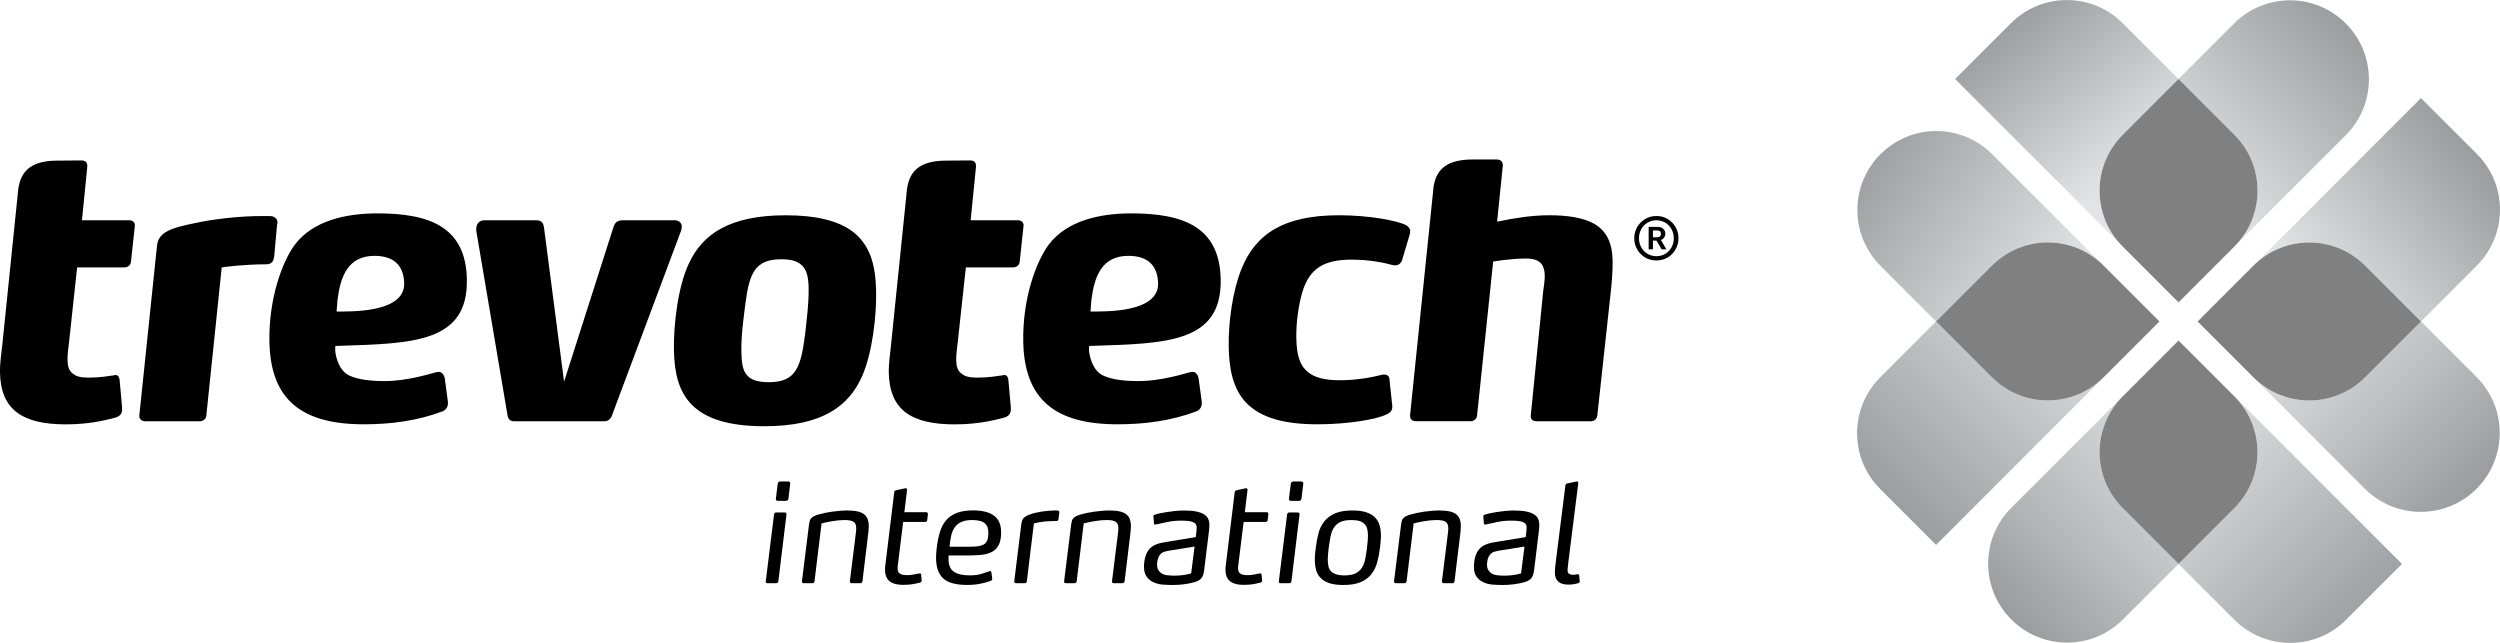
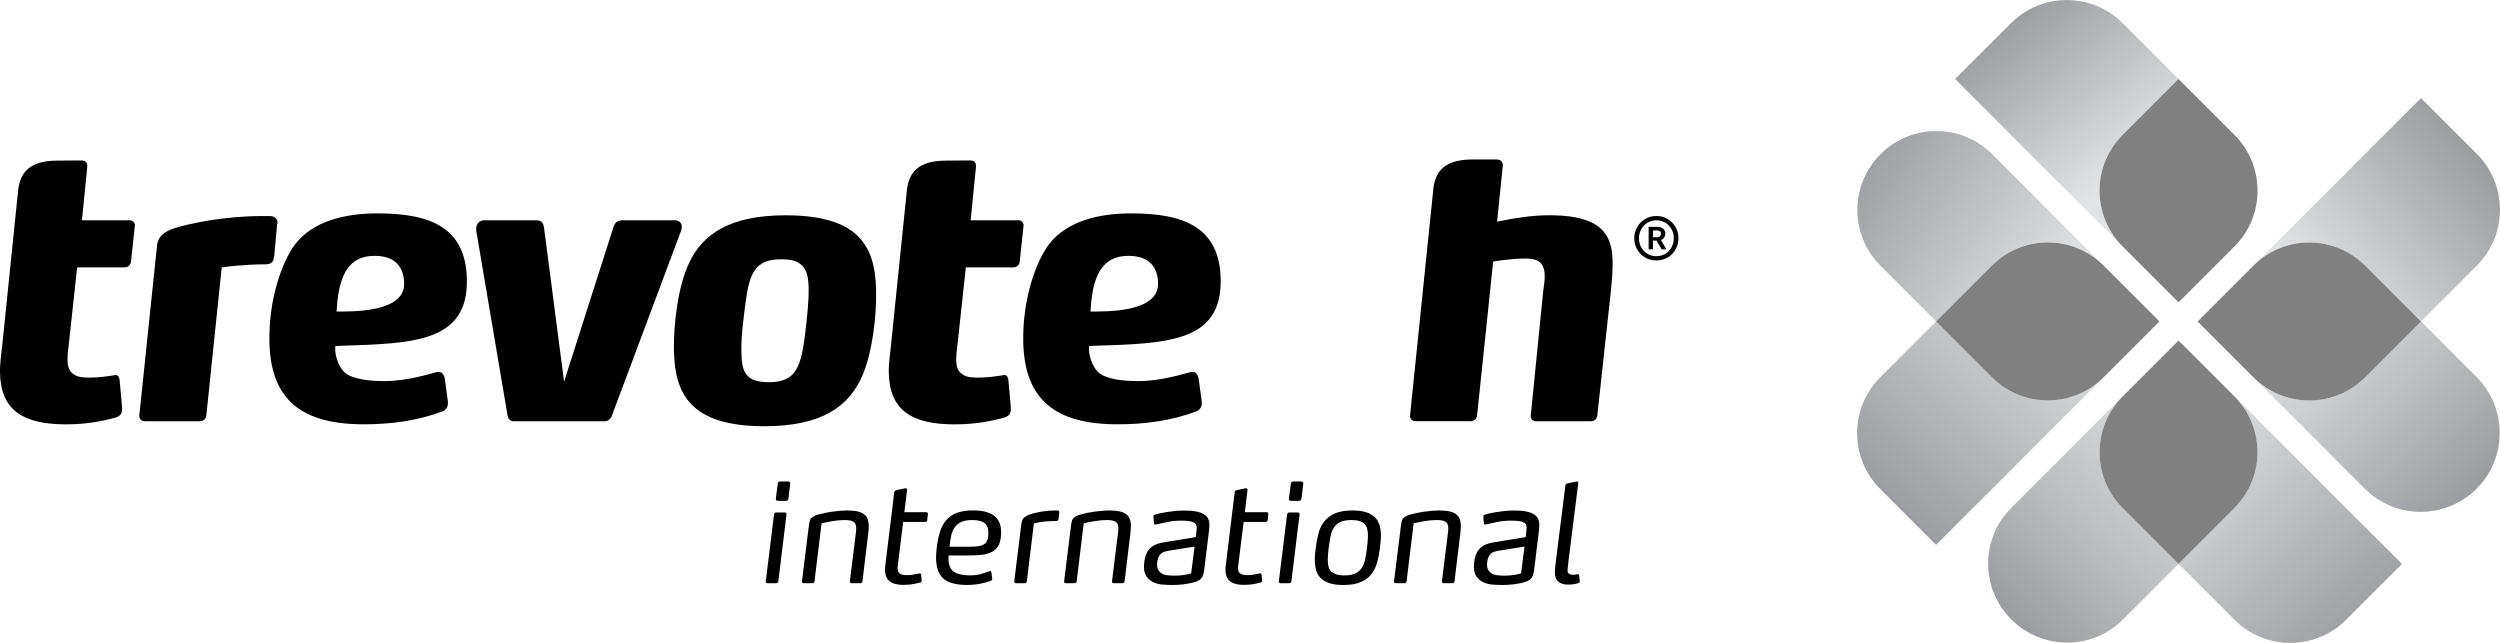
<svg xmlns="http://www.w3.org/2000/svg" xmlns:xlink="http://www.w3.org/1999/xlink" id="Layer_1" viewBox="0 0 891.64 229.3">
  <defs>
    <style>
      .cls-1 {
        fill: url(#linear-gradient-8);
      }

      .cls-2 {
        fill: url(#linear-gradient-7);
      }

      .cls-3 {
        fill: url(#linear-gradient-5);
      }

      .cls-4 {
        fill: url(#linear-gradient-6);
      }

      .cls-5 {
        fill: url(#linear-gradient-4);
      }

      .cls-6 {
        fill: url(#linear-gradient-3);
      }

      .cls-7 {
        fill: url(#linear-gradient-2);
      }

      .cls-8 {
        fill: url(#linear-gradient);
      }

      .cls-9 {
        fill: #808081;
      }
    </style>
    <linearGradient id="linear-gradient" x1="779.24" y1="64.94" x2="847.37" y2="-.04" gradientUnits="userSpaceOnUse">
      <stop offset="0" stop-color="#e2e3e4" />
      <stop offset="1" stop-color="#8f9194" />
    </linearGradient>
    <linearGradient id="linear-gradient-2" x1="761.46" y1="58.05" x2="711.15" y2="-3.78" xlink:href="#linear-gradient" />
    <linearGradient id="linear-gradient-3" x1="733.84" y1="107.44" x2="649.99" y2="49.8" xlink:href="#linear-gradient" />
    <linearGradient id="linear-gradient-4" x1="746.66" y1="98.02" x2="658.62" y2="187.11" gradientUnits="userSpaceOnUse">
      <stop offset="0" stop-color="#e2e3e4" />
      <stop offset=".28" stop-color="#cfd0d1" />
      <stop offset=".83" stop-color="#9ea0a3" />
      <stop offset="1" stop-color="#8f9194" />
    </linearGradient>
    <linearGradient id="linear-gradient-5" x1="792.41" y1="148.03" x2="706.46" y2="228.73" gradientUnits="userSpaceOnUse">
      <stop offset="0" stop-color="#e2e3e4" />
      <stop offset=".21" stop-color="#d6d7d9" />
      <stop offset=".58" stop-color="#b8b9bb" />
      <stop offset="1" stop-color="#8f9194" />
    </linearGradient>
    <linearGradient id="linear-gradient-6" x1="766.99" y1="151.29" x2="852.93" y2="237.23" gradientUnits="userSpaceOnUse">
      <stop offset="0" stop-color="#e2e3e4" />
      <stop offset=".27" stop-color="#cfd0d2" />
      <stop offset=".82" stop-color="#9fa1a4" />
      <stop offset="1" stop-color="#8f9194" />
    </linearGradient>
    <linearGradient id="linear-gradient-7" x1="815.96" y1="107.5" x2="893.52" y2="184.01" gradientUnits="userSpaceOnUse">
      <stop offset="0" stop-color="#e2e3e4" />
      <stop offset=".31" stop-color="#cbccce" />
      <stop offset=".96" stop-color="#929497" />
      <stop offset="1" stop-color="#8f9194" />
    </linearGradient>
    <linearGradient id="linear-gradient-8" x1="826.39" y1="105.62" x2="894.52" y2="49.03" xlink:href="#linear-gradient" />
  </defs>
  <path d="M.88,122.4l5.51-53.73.09-.96c.84-6.7,4.53-10.07,12.81-10.41l8.76-.08h.89c1.36,0,2.18.49,2.2,2,0,.14-.04.32-.03.45l-1.88,18.88h16.79c1.22,0,2.07.68,2.09,1.78l-1.39,12.97c-.12,1.24-1.04,2.06-2.4,2.06h-16.81l-2.88,26.62c-.23,1.78-.6,4.51-.55,6.56.05,2.05.49,3.82,2,4.78,1.12.95,2.76,1.36,5.49,1.36,3.96,0,7.1-.55,9.01-.81.14,0,.41-.14.54-.14,1.09,0,1.38.82,1.54,1.77l.88,9.84v.55c.04,1.36-.49,2.45-2.25,3.01-1.76.41-8.15,2.45-17.72,2.45C8.3,151.34.27,146.42,0,132.91c-.07-3.56.54-7.1.88-10.51" />
  <path d="M97.83,91.12l1-11.07c.14-.28.14-.42.13-.68-.01-.69-.3-1.23-.57-1.51-.56-.54-1.11-.81-2.34-.81h-2.45c-8.34,0-17.6,1.09-24.4,2.59-8.16,1.65-12.77,3.15-13.21,8.06l-6.3,60.49v.28c.02,1.09.99,1.78,2.08,1.78h19.39c1.38,0,2.32-.82,2.43-2.05l5.49-52.84c.96-.14,8.05-1.09,15.7-1.09,2.59,0,2.83-1.51,3.07-3.14" />
  <path d="M243.18,80.87c-.02-1.36-1-2.32-2.64-2.32h-18.17c-1.77,0-2.99.41-3.62,2.59l-17.57,54.98-7.16-54.98c-.32-2.18-1.28-2.59-3.2-2.59h-18.02c-1.91,0-2.98,1.36-2.95,3.13v.56s11.15,65.81,11.15,65.81c.17,1.24.87,2.19,2.24,2.19h32.36c1.38,0,2.31-.95,2.7-2.19l24.63-65.81c.12-.41.25-.95.24-1.37" />
  <path d="M287.22,118.56c-1.52,12.57-3.35,17.75-13.04,17.75-3.95,0-6.43-.83-7.83-2.59-1.54-1.78-1.86-4.51-1.93-8.33-.11-5.6.72-11.47,1.43-17.07,1.41-11.19,3.64-15.85,12.79-15.85,3.14,0,5.35.55,6.73,1.65,2.21,1.5,2.96,4.37,3.03,8.47.11,5.33-.61,10.64-1.18,15.97M303.43,82.11c-4.99-3.42-12.4-5.33-23.2-5.33-19.94,0-29.64,6.69-34.48,17.07-3.93,8.21-5.57,21.85-5.39,31.13.16,7.93,1.66,14.62,6.4,19.39,4.74,4.78,12.71,7.65,25.83,7.65,20.77,0,30.32-7.23,35.02-18.16,3.51-8.2,5.04-21.03,4.86-30.18-.19-9.42-2.25-16.8-9.04-21.58" />
  <path d="M388.93,111.09l.33-4.19c1.06-8.34,3.72-15.65,13.19-15.65,6.57,0,10.45,3.13,10.59,9.84.2,10.52-19.09,10.01-24.1,10.01M403.5,76.1c-11.6,0-23.02,2.73-29.41,11.07-4.65,6.26-9.45,19.51-9.14,34.8.42,20.63,11.51,29.36,33.64,29.36,9.56,0,19.1-1.22,28.17-4.64.96-.41,1.88-1.37,1.86-2.86v-.55s-1.13-8.32-1.13-8.32c-.31-1.5-1.14-2.32-2.1-2.32h-.55c-2.71.68-10.6,3.27-18.79,3.27-5.32,0-9.43-.55-12.46-1.91-3.86-1.64-5.04-6.93-5.17-8.87-.05-.83.04-1.73.04-1.73l1.5-.06c26.33-.83,45.85-1.22,45.41-23.76-.38-18.57-13.16-23.48-31.88-23.48" />
  <path d="M120.05,111.09l.33-4.19c1.07-8.34,3.72-15.65,13.2-15.65,6.55,0,10.43,3.13,10.57,9.84.21,10.52-19.08,10.01-24.11,10.01M134.64,76.1c-11.62,0-23.02,2.73-29.42,11.07-4.65,6.26-9.44,19.51-9.13,34.8.41,20.63,11.52,29.36,33.64,29.36,9.56,0,19.1-1.22,28.17-4.64.96-.41,1.88-1.37,1.85-2.86v-.55l-1.12-8.32c-.3-1.5-1.15-2.32-2.1-2.32h-.55c-2.72.68-10.59,3.27-18.78,3.27-5.33,0-9.43-.55-12.47-1.91-3.86-1.64-5.03-6.93-5.16-8.87-.06-.83.04-1.73.04-1.73l1.5-.06c26.34-.83,45.86-1.22,45.4-23.76-.37-18.57-13.17-23.48-31.88-23.48" />
-   <path d="M502.95,82.38c-.01-.82-.43-1.37-1.4-2.05-3.17-1.64-13.18-3.56-23.96-3.56-19.67,0-29.79,6.57-34.86,19.26-3.12,7.79-4.67,18.97-4.5,27.86.15,7.1,1.26,14.74,6.42,19.94,5.02,5.05,13,7.5,25.28,7.5,10.78,0,21.13-1.77,24.64-3.55,1.49-.68,2.02-1.5,2-2.73v-.27s-1.01-9.44-1.01-9.44c-.03-1.49-1.12-1.77-1.95-1.77-.4,0-.81.14-.95.14-3.13.82-8.7,1.91-14.85,1.91-5.33,0-9.04-.96-11.4-3-2.92-2.32-3.94-6.16-4.06-11.89-.12-5.46.72-11.87,2.25-16.92,2.57-8.06,7.56-11.21,17.53-11.21,6.29,0,11.5,1.1,14.51,1.92.28,0,.55.13.96.13.82,0,1.9-.4,2.43-1.77l2.81-9.43c.12-.4.12-.67.1-1.09" />
  <path d="M502.9,148.19l8.4-81.66c1.06-6.54,5.17-9.66,14.12-9.66h8.22c1.37,0,2.33.56,2.36,2.06,0,.14-2.05,20.12-2.05,20.12,5.98-1.24,12.45-2.28,18.47-2.28,6.7,0,12.31.82,16.32,3.14,4.15,2.46,6.28,6.57,6.41,12.98.07,3.42-.26,7.38-.61,10.8l-4.85,44.5c-.11,1.23-1.04,2.05-2.27,2.05h-19.39c-1.38,0-2.07-.68-2.1-1.78l4.45-44.51c.23-1.78.6-3.82.56-5.75-.04-1.9-.47-3.14-1.17-4.09-.98-1.23-2.77-1.91-5.49-1.91-5.47,0-11.73,1.08-11.73,1.08l-5.74,54.9c-.12,1.23-1.05,2.05-2.41,2.05h-19.39c-1.23,0-2.07-.68-2.1-1.78v-.27Z" />
  <path d="M317.85,122.4l5.51-53.73.09-.96c.84-6.7,4.54-10.07,12.81-10.41l8.75-.08h.89c1.37,0,2.18.49,2.2,2,0,.14-.03.32-.03.45l-1.88,18.88h16.8c1.22,0,2.06.68,2.08,1.78l-1.38,12.97c-.11,1.24-1.04,2.06-2.41,2.06h-16.8l-2.89,26.62c-.23,1.78-.59,4.51-.55,6.56.04,2.05.5,3.82,2.01,4.78,1.12.95,2.76,1.36,5.5,1.36,3.95,0,7.1-.55,9-.81.15,0,.41-.14.55-.14,1.09,0,1.38.82,1.54,1.77l.88,9.84v.55c.03,1.36-.5,2.45-2.24,3.01-1.78.41-8.15,2.45-17.71,2.45-15.3,0-23.31-4.92-23.58-18.43-.07-3.56.54-7.1.88-10.51" />
  <path d="M591.03,84.62c.47,0,.82-.12,1.04-.34.21-.23.32-.53.32-.91s-.11-.68-.36-.89c-.23-.19-.59-.29-1.08-.29h-1.42v2.44h1.49ZM588.01,80.91h3.09c.5,0,.93.08,1.29.21.35.15.64.33.88.55.23.24.41.49.52.77.1.29.16.56.16.82,0,.52-.13.99-.4,1.4-.25.42-.65.74-1.17.94l1.95,3.32h-1.71l-1.83-3.12h-1.26v3.12h-1.53v-8.02ZM590.76,91.37c.91,0,1.72-.16,2.48-.49.76-.32,1.42-.78,1.96-1.36.57-.57.99-1.25,1.3-2.04.31-.76.46-1.61.46-2.5s-.15-1.73-.46-2.51c-.32-.79-.74-1.47-1.3-2.04-.55-.58-1.2-1.04-1.96-1.36-.76-.34-1.57-.5-2.46-.5s-1.72.16-2.49.5c-.74.33-1.41.79-1.97,1.36-.56.57-.98,1.25-1.3,2.04-.32.78-.46,1.62-.46,2.51s.15,1.74.46,2.5c.32.79.75,1.47,1.29,2.04.56.58,1.22,1.04,1.98,1.36s1.58.49,2.47.49M590.76,92.89c-1.11,0-2.15-.2-3.11-.6-.96-.41-1.79-.98-2.49-1.69-.71-.72-1.27-1.56-1.68-2.52-.41-.96-.61-2-.61-3.11s.2-2.14.61-3.11c.4-.96.97-1.79,1.68-2.5.7-.71,1.53-1.28,2.49-1.71.96-.4,2-.61,3.13-.61s2.14.21,3.09.61c.96.42,1.79,1,2.49,1.71.7.71,1.25,1.55,1.67,2.5.41.97.61,2,.61,3.11s-.21,2.15-.61,3.11c-.42.96-.96,1.8-1.67,2.52-.7.72-1.55,1.28-2.5,1.69-.96.41-2,.6-3.11.6" />
  <g>
    <g>
-       <path class="cls-8" d="M796.9,87.94l39.81-39.8c10.92-11.03,10.92-28.78-.09-39.77-11-11.02-28.82-11.01-39.82,0l-19.82,19.81,19.91,19.9c11.02,11.02,11.02,28.85,0,39.86Z" />
      <path class="cls-7" d="M757.07,87.94l19.91,19.92-19.91-19.92c-10.98-10.98-11.01-28.74-.11-39.73l.11-.12,19.91-19.9h0s-2.57-2.56-2.57-2.56l-17.34-17.36c-11.01-11-28.84-11-39.84,0l-19.93,19.91,59.77,59.77Z" />
      <path class="cls-9" d="M756.97,48.2c-10.9,11-10.87,28.75.11,39.73l19.91,19.92,19.91-19.92c11.02-11.01,11.02-28.84,0-39.86l-19.91-19.9-19.91,19.9-.11.12Z" />
    </g>
    <g>
      <path class="cls-6" d="M750.27,94.74l-39.8-39.8c-11.01-10.95-28.8-10.93-39.77.05-11.01,11.01-11.01,28.84.01,39.84l19.8,19.83,19.92-19.92c11-11.01,28.83-11.01,39.84,0Z" />
      <path class="cls-5" d="M750.27,134.56l19.91-19.91-19.91,19.91c-10.97,10.96-28.74,11.01-39.72.1l-.12-.1-19.92-19.91h0l-2.55,2.55-17.36,17.36c-11.01,11.02-11.01,28.84-.01,39.84l19.93,19.93,59.76-59.76Z" />
      <path class="cls-9" d="M710.55,134.66c10.99,10.92,28.75,10.87,39.72-.1l19.91-19.91-19.91-19.92c-11.01-11.01-28.84-11.01-39.84,0l-19.92,19.92,19.92,19.91.12.1Z" />
    </g>
    <g>
      <path class="cls-3" d="M757.07,141.36l-39.8,39.82c-10.93,11.01-10.93,28.78.08,39.75,10.99,11.02,28.83,11,39.83,0l19.81-19.81-19.91-19.91c-11.01-11.01-11.01-28.83,0-39.85Z" />
      <path class="cls-4" d="M796.9,141.36l-19.91-19.91,19.91,19.91c10.97,10.98,11.01,28.73.1,39.73l-.1.12-19.91,19.91h0l2.57,2.57,17.34,17.35c11.02,11,28.85,11,39.85,0l19.93-19.92-59.78-59.76Z" />
      <path class="cls-9" d="M797,181.1c10.91-11.01,10.87-28.75-.1-39.73l-19.91-19.91-19.91,19.91c-11.01,11.02-11.01,28.84,0,39.85l19.91,19.91,19.91-19.91.1-.12Z" />
    </g>
    <g>
      <path class="cls-2" d="M803.7,134.56l39.81,39.82c11,10.93,28.78,10.9,39.78-.07,10.99-11.01,10.99-28.83,0-39.85l-19.82-19.81-19.92,19.91c-11,11.02-28.83,11.02-39.85,0Z" />
      <path class="cls-1" d="M803.71,94.74l-19.92,19.92,19.91-19.92c10.97-10.97,28.73-11,39.73-.1l.12.1,19.92,19.92h0l2.55-2.58,17.35-17.34c11.01-11.01,11.01-28.84.02-39.83l-19.93-19.93-59.76,59.76Z" />
      <path class="cls-9" d="M843.43,94.64c-11-10.9-28.76-10.87-39.73.1l-19.91,19.92,19.91,19.91c11.02,11.02,28.85,11.02,39.85,0l19.92-19.91-19.92-19.92-.12-.1Z" />
    </g>
  </g>
  <g>
    <path d="M277.6,207.28c-.06.48-.34.72-.82.72h-3.04c-.19,0-.35-.06-.48-.17-.13-.11-.18-.3-.14-.55l2.94-23.78c.06-.48.34-.72.82-.72h2.99c.45,0,.66.24.63.72l-2.89,23.78ZM281.21,177.76c-.06.58-.37.87-.92.87h-2.85c-.55,0-.79-.27-.72-.82l.67-5.26c.06-.55.37-.82.92-.82h2.8c.51,0,.76.27.72.82l-.63,5.21Z" />
    <path d="M309.87,187.65c0,.45-.05,1.16-.15,2.12l-2.12,17.51c-.07.48-.34.72-.82.72h-2.99c-.51,0-.74-.24-.68-.72l2.17-17.46c.03-.26.06-.5.07-.72.02-.22.02-.47.02-.72,0-1.16-.34-1.93-1.01-2.32-.68-.39-1.64-.58-2.9-.58-.93,0-1.85.05-2.75.14-.9.1-1.74.22-2.51.36-.77.15-1.44.28-2,.41-.56.13-.96.23-1.18.29l-2.51,20.6c-.06.48-.34.72-.82.72h-2.99c-.51,0-.74-.24-.67-.72l2.51-20.21c.06-.48.14-.9.24-1.25.1-.35.26-.66.48-.92.22-.26.53-.5.92-.72.39-.22.9-.43,1.54-.63.64-.19,1.41-.39,2.29-.58.88-.19,1.8-.35,2.75-.48.95-.13,1.89-.23,2.82-.31.93-.08,1.79-.12,2.56-.12,1.54,0,2.85.13,3.91.39,1.06.26,1.9.69,2.51,1.3.87.87,1.3,2.17,1.3,3.91Z" />
    <path d="M330.71,185.48c-.06.45-.34.68-.82.68h-7.77l-1.88,15.2c-.06.39-.1.68-.1.87v.53c0,.84.24,1.42.72,1.74.32.26.7.43,1.13.51.43.08.97.12,1.62.12.74,0,1.49-.07,2.24-.22s1.38-.27,1.86-.36c.16-.03.27-.05.34-.05.29,0,.45.16.48.48l.19,2.03c.03.35-.13.6-.48.72-.51.16-1.29.35-2.32.55-1.03.21-2.27.31-3.71.31-2.48,0-4.23-.53-5.26-1.59-.87-.87-1.3-2.11-1.3-3.71v-.68c0-.19.03-.51.1-.96l3.18-26.05c.03-.42.27-.68.72-.77l3.18-.68c.22-.06.4-.02.53.12.13.14.18.33.14.55l-.96,7.86h7.77c.45,0,.66.24.63.72l-.24,2.07Z" />
    <path d="M338.34,198.12c-.03.23-.05.43-.05.63v.58c0,2.19.63,3.71,1.91,4.58,1.27.87,3.18,1.3,5.72,1.3,1.58,0,2.94-.18,4.1-.53,1.16-.35,2.09-.66,2.8-.92.45-.19.71-.05.77.43l.29,2.17c.03.39-.16.66-.58.82-1,.39-2.22.72-3.67,1.01-1.45.29-3.01.43-4.68.43-4.05,0-6.92-.79-8.59-2.36-1.67-1.58-2.51-4-2.51-7.29,0-.55.02-1.13.07-1.74.05-.61.1-1.24.17-1.88.26-2.09.63-3.96,1.13-5.6.5-1.64,1.23-3.03,2.2-4.17.96-1.14,2.23-2.02,3.79-2.63,1.56-.61,3.53-.92,5.91-.92,3.22,0,5.68.63,7.38,1.88,1.7,1.25,2.56,3.22,2.56,5.89,0,1.9-.27,3.39-.82,4.49-.55,1.09-1.33,1.92-2.34,2.48-1.01.56-2.22.92-3.62,1.09-1.4.16-2.93.24-4.61.24h-7.33ZM346.01,194.98c1.13,0,2.09-.06,2.89-.17.8-.11,1.47-.33,2-.65.53-.32.92-.79,1.18-1.4.26-.61.4-1.42.43-2.41.06-1.67-.35-2.9-1.25-3.69-.9-.79-2.41-1.18-4.54-1.18-1.51,0-2.76.21-3.74.63-.98.42-1.78,1.04-2.39,1.86-.61.82-1.05,1.82-1.33,2.99-.27,1.17-.48,2.52-.6,4.03h7.33Z" />
    <path d="M377.51,185.14c-.06.45-.31.68-.72.68-1.58,0-3.01.06-4.29.19-1.29.13-2.54.35-3.76.68l-2.51,20.6c-.06.48-.34.72-.82.72h-2.99c-.19,0-.36-.06-.51-.19-.15-.13-.2-.31-.17-.53l2.51-20.31c.13-1,.39-1.72.8-2.17.4-.45,1.08-.87,2.05-1.25.58-.22,1.26-.43,2.05-.63.79-.19,1.59-.35,2.41-.48.82-.13,1.63-.22,2.44-.29.8-.06,1.51-.1,2.12-.1h.92c.22,0,.42.06.58.17.16.11.22.31.19.6l-.29,2.32Z" />
    <path d="M403.37,187.65c0,.45-.05,1.16-.15,2.12l-2.12,17.51c-.07.48-.34.72-.82.72h-2.99c-.51,0-.74-.24-.68-.72l2.17-17.46c.03-.26.06-.5.07-.72.02-.22.02-.47.02-.72,0-1.16-.34-1.93-1.01-2.32-.68-.39-1.64-.58-2.9-.58-.93,0-1.85.05-2.75.14-.9.1-1.74.22-2.51.36-.77.15-1.44.28-2,.41-.56.13-.96.23-1.18.29l-2.51,20.6c-.06.48-.34.72-.82.72h-2.99c-.51,0-.74-.24-.67-.72l2.51-20.21c.06-.48.14-.9.24-1.25.1-.35.26-.66.48-.92.22-.26.53-.5.92-.72.39-.22.9-.43,1.54-.63.64-.19,1.41-.39,2.29-.58.88-.19,1.8-.35,2.75-.48.95-.13,1.89-.23,2.82-.31.93-.08,1.79-.12,2.56-.12,1.54,0,2.85.13,3.91.39,1.06.26,1.9.69,2.51,1.3.87.87,1.3,2.17,1.3,3.91Z" />
    <path d="M431.35,187.12c0,.42-.03.97-.1,1.66-.06.69-.13,1.23-.19,1.62l-1.54,12.59c-.1.87-.24,1.58-.43,2.12-.19.55-.47,1-.82,1.35s-.81.64-1.38.87c-.56.23-1.28.43-2.15.63-.74.16-1.67.31-2.8.46-1.13.14-2.33.22-3.62.22-1.13,0-2.34-.05-3.64-.14-1.3-.1-2.48-.42-3.55-.96-.9-.45-1.65-1.11-2.24-1.98-.6-.87-.89-2.03-.89-3.47,0-.77.08-1.59.24-2.46.16-.87.4-1.64.72-2.32.39-.8.86-1.45,1.42-1.95.56-.5,1.2-.89,1.91-1.18.71-.29,1.47-.51,2.29-.65.82-.14,1.7-.3,2.63-.46l9.26-1.5c.06-.55.14-1.13.22-1.76.08-.63.12-1.17.12-1.62s-.1-.84-.29-1.18c-.19-.34-.56-.62-1.11-.84-.77-.32-2.16-.48-4.15-.48-1.83,0-3.51.17-5.02.51-1.51.34-2.75.6-3.71.8-.32.06-.5.1-.53.1-.26,0-.4-.13-.43-.39l-.19-2.46c-.03-.22,0-.39.12-.48.11-.1.25-.18.41-.24.39-.13.94-.27,1.66-.43.72-.16,1.54-.31,2.46-.46.92-.14,1.91-.27,2.99-.39,1.08-.11,2.18-.17,3.3-.17,1.74,0,3.17.11,4.29.34,1.12.23,2.03.55,2.7.96.77.45,1.3,1.01,1.59,1.66.29.66.43,1.36.43,2.1ZM417.31,196.33c-.84.13-1.58.31-2.24.53-.66.23-1.21.71-1.67,1.45-.26.45-.44.96-.55,1.52-.11.56-.17,1.1-.17,1.62,0,.64.11,1.19.34,1.64.22.45.51.82.87,1.11.61.52,1.37.83,2.27.94.9.11,1.79.17,2.65.17,1.03,0,2.06-.06,3.09-.19,1.03-.13,2.01-.34,2.94-.63l1.21-9.55-8.73,1.4Z" />
    <path d="M452.14,185.48c-.06.45-.34.68-.82.68h-7.77l-1.88,15.2c-.06.39-.1.68-.1.87v.53c0,.84.24,1.42.72,1.74.32.26.7.43,1.13.51.43.08.97.12,1.62.12.74,0,1.49-.07,2.24-.22s1.38-.27,1.86-.36c.16-.03.27-.05.34-.05.29,0,.45.16.48.48l.19,2.03c.03.35-.13.6-.48.72-.51.16-1.29.35-2.32.55-1.03.21-2.27.31-3.71.31-2.48,0-4.23-.53-5.26-1.59-.87-.87-1.3-2.11-1.3-3.71v-.68c0-.19.03-.51.1-.96l3.18-26.05c.03-.42.27-.68.72-.77l3.18-.68c.22-.06.4-.02.53.12.13.14.18.33.14.55l-.96,7.86h7.77c.45,0,.66.24.63.72l-.24,2.07Z" />
    <path d="M460.59,207.28c-.06.48-.34.72-.82.72h-3.04c-.19,0-.35-.06-.48-.17-.13-.11-.18-.3-.14-.55l2.94-23.78c.06-.48.34-.72.82-.72h2.99c.45,0,.66.24.63.72l-2.89,23.78ZM464.2,177.76c-.06.58-.37.87-.92.87h-2.85c-.55,0-.79-.27-.72-.82l.67-5.26c.06-.55.37-.82.92-.82h2.8c.51,0,.76.27.72.82l-.63,5.21Z" />
    <path d="M492.52,191.17c0,.64-.03,1.32-.1,2.03-.07.71-.14,1.43-.24,2.17-.23,1.83-.55,3.55-.99,5.16-.43,1.61-1.12,3.02-2.05,4.22-.93,1.21-2.2,2.15-3.81,2.85-1.61.69-3.68,1.04-6.22,1.04-2.03,0-3.69-.22-4.99-.65-1.3-.43-2.32-1.04-3.06-1.81-.84-.84-1.4-1.82-1.69-2.97-.29-1.14-.43-2.39-.43-3.74,0-.71.03-1.39.1-2.05.06-.66.14-1.34.24-2.05.22-1.83.55-3.55.96-5.16.42-1.61,1.1-3.02,2.05-4.22.95-1.21,2.22-2.16,3.81-2.87,1.59-.71,3.67-1.06,6.25-1.06,1.96,0,3.59.21,4.87.63,1.29.42,2.32,1,3.09,1.74.84.84,1.42,1.83,1.74,2.97.32,1.14.48,2.4.48,3.79ZM487.89,191.02c0-.93-.1-1.76-.29-2.48-.19-.72-.56-1.33-1.11-1.81-.45-.42-1.04-.73-1.76-.94-.72-.21-1.65-.31-2.77-.31-1.64,0-2.94.23-3.91.7-.96.47-1.73,1.13-2.29,1.98-.56.85-.96,1.89-1.21,3.11-.24,1.22-.46,2.59-.65,4.1-.1.77-.18,1.5-.24,2.2-.06.69-.1,1.36-.1,2,0,.9.08,1.71.24,2.41.16.71.47,1.3.92,1.79.45.45,1.06.8,1.83,1.06.77.26,1.75.39,2.94.39,1.64,0,2.94-.23,3.91-.7.96-.47,1.73-1.13,2.29-1.98.56-.85.96-1.88,1.21-3.09s.46-2.56.65-4.08c.1-.84.18-1.61.24-2.32.06-.71.1-1.38.1-2.03Z" />
    <path d="M521.04,187.65c0,.45-.05,1.16-.15,2.12l-2.12,17.51c-.07.48-.34.72-.82.72h-2.99c-.51,0-.74-.24-.68-.72l2.17-17.46c.03-.26.06-.5.07-.72.02-.22.02-.47.02-.72,0-1.16-.34-1.93-1.01-2.32-.68-.39-1.64-.58-2.9-.58-.93,0-1.85.05-2.75.14-.9.1-1.74.22-2.51.36-.77.15-1.44.28-2,.41-.56.13-.96.23-1.18.29l-2.51,20.6c-.06.48-.34.72-.82.72h-2.99c-.51,0-.74-.24-.67-.72l2.51-20.21c.06-.48.14-.9.24-1.25.1-.35.26-.66.48-.92.22-.26.53-.5.92-.72.39-.22.9-.43,1.54-.63.64-.19,1.41-.39,2.29-.58.88-.19,1.8-.35,2.75-.48.95-.13,1.89-.23,2.82-.31.93-.08,1.79-.12,2.56-.12,1.54,0,2.85.13,3.91.39,1.06.26,1.9.69,2.51,1.3.87.87,1.3,2.17,1.3,3.91Z" />
    <path d="M549.02,187.12c0,.42-.03.97-.1,1.66-.06.69-.13,1.23-.19,1.62l-1.54,12.59c-.1.87-.24,1.58-.43,2.12-.19.55-.47,1-.82,1.35s-.81.64-1.38.87c-.56.23-1.28.43-2.15.63-.74.16-1.67.31-2.8.46-1.13.14-2.33.22-3.62.22-1.13,0-2.34-.05-3.64-.14-1.3-.1-2.48-.42-3.55-.96-.9-.45-1.65-1.11-2.24-1.98-.6-.87-.89-2.03-.89-3.47,0-.77.08-1.59.24-2.46.16-.87.4-1.64.72-2.32.39-.8.86-1.45,1.42-1.95.56-.5,1.2-.89,1.91-1.18.71-.29,1.47-.51,2.29-.65.82-.14,1.7-.3,2.63-.46l9.26-1.5c.06-.55.14-1.13.22-1.76.08-.63.12-1.17.12-1.62s-.1-.84-.29-1.18c-.19-.34-.56-.62-1.11-.84-.77-.32-2.16-.48-4.15-.48-1.83,0-3.51.17-5.02.51-1.51.34-2.75.6-3.71.8-.32.06-.5.1-.53.1-.26,0-.4-.13-.43-.39l-.19-2.46c-.03-.22,0-.39.12-.48.11-.1.25-.18.41-.24.39-.13.94-.27,1.66-.43.72-.16,1.54-.31,2.46-.46.92-.14,1.91-.27,2.99-.39,1.08-.11,2.18-.17,3.3-.17,1.74,0,3.17.11,4.29.34,1.12.23,2.03.55,2.7.96.77.45,1.3,1.01,1.59,1.66.29.66.43,1.36.43,2.1ZM534.98,196.33c-.84.13-1.58.31-2.24.53-.66.23-1.21.71-1.67,1.45-.26.45-.44.96-.55,1.52-.11.56-.17,1.1-.17,1.62,0,.64.11,1.19.34,1.64.22.45.51.82.87,1.11.61.52,1.37.83,2.27.94.9.11,1.79.17,2.65.17,1.03,0,2.06-.06,3.09-.19,1.03-.13,2.01-.34,2.94-.63l1.21-9.55-8.73,1.4Z" />
    <path d="M563.44,207.19c.03.23,0,.39-.1.51-.1.11-.23.2-.39.27-.26.1-.7.21-1.33.34-.63.13-1.42.19-2.39.19-1.48,0-2.63-.35-3.45-1.06s-1.23-1.8-1.23-3.28c0-.55.03-1.11.1-1.69l.19-1.74,3.47-27.6c.03-.39.27-.63.72-.72l3.23-.68c.22-.06.39-.02.51.12.11.15.15.33.12.56l-3.52,28.03c-.06.61-.13,1.2-.19,1.76-.07.56-.1.99-.1,1.28,0,.55.19.94.58,1.18s.82.36,1.3.36c.32,0,.63-.02.94-.07s.49-.09.55-.12c.16-.03.27-.05.34-.05s.14.03.24.1.16.18.19.34l.19,1.98Z" />
  </g>
</svg>